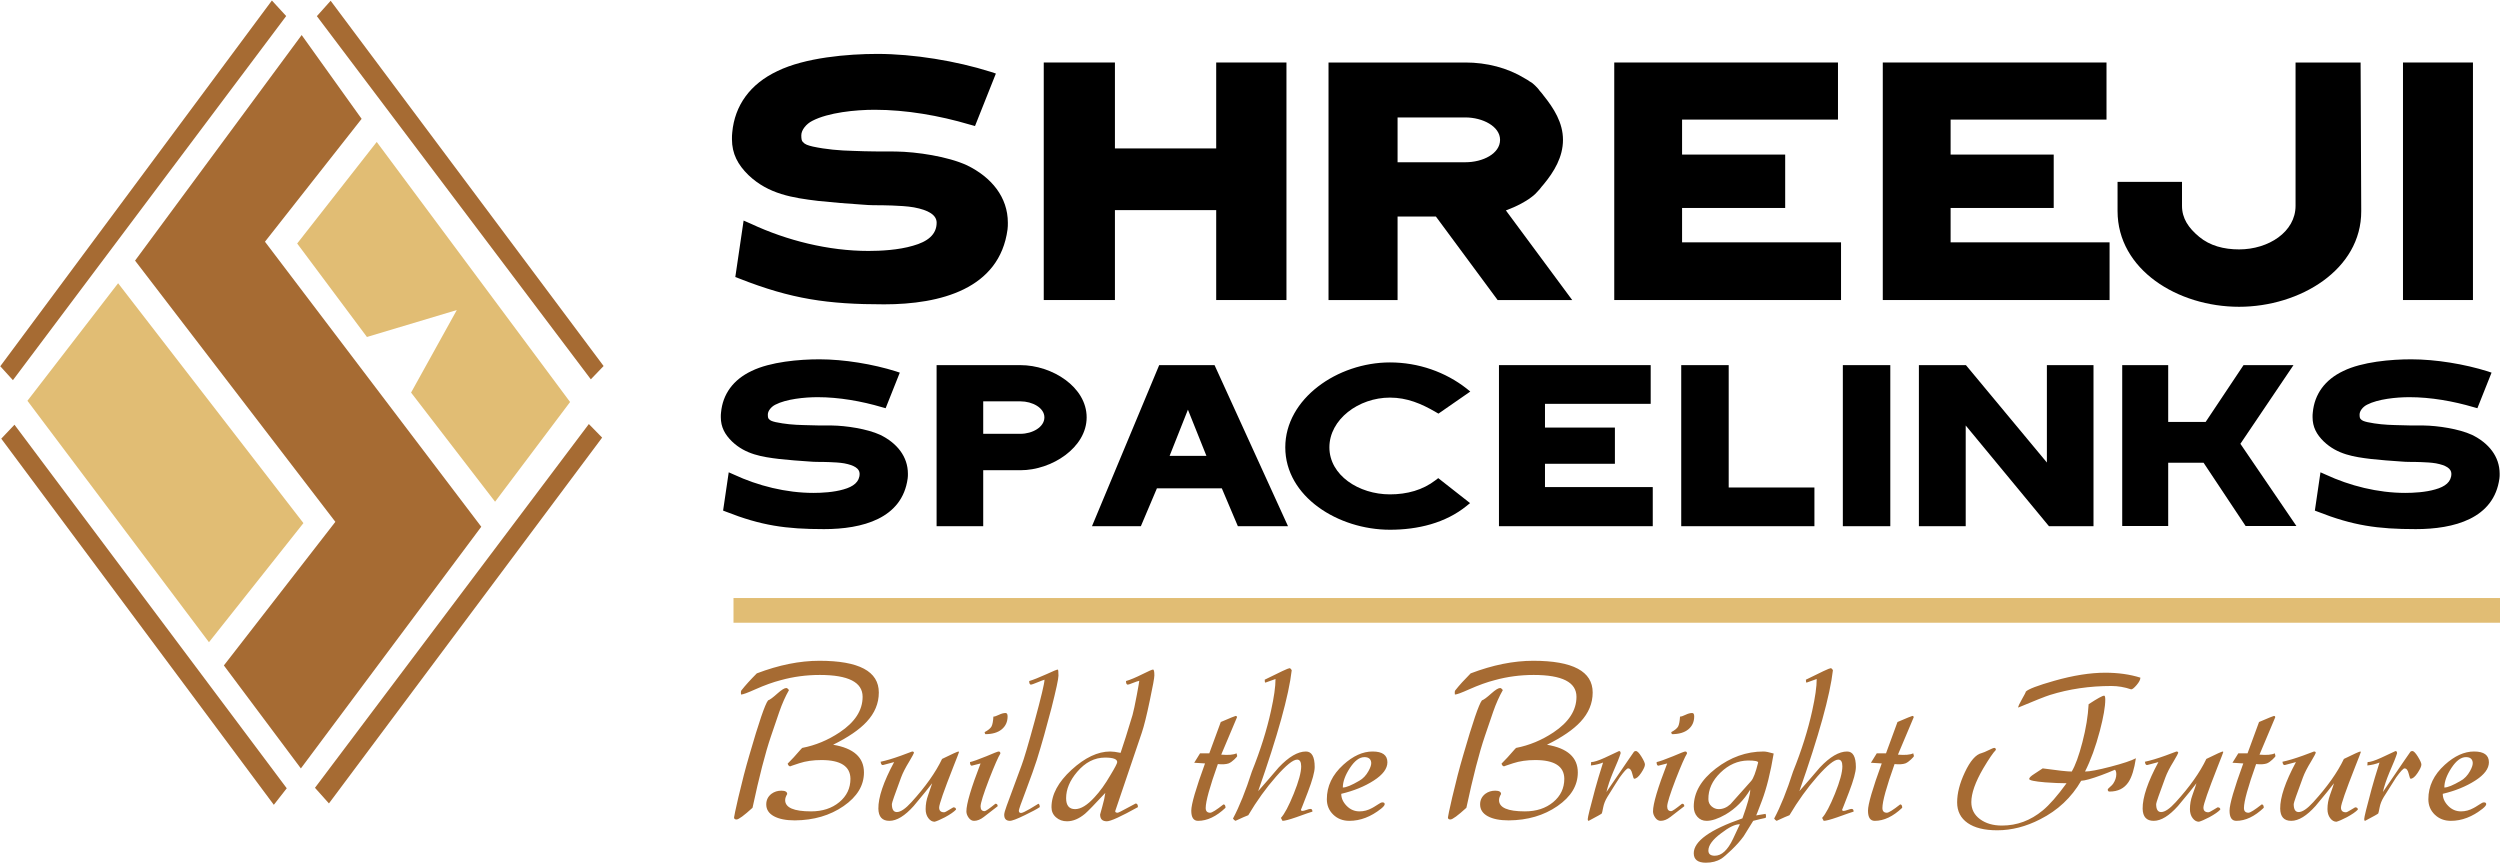
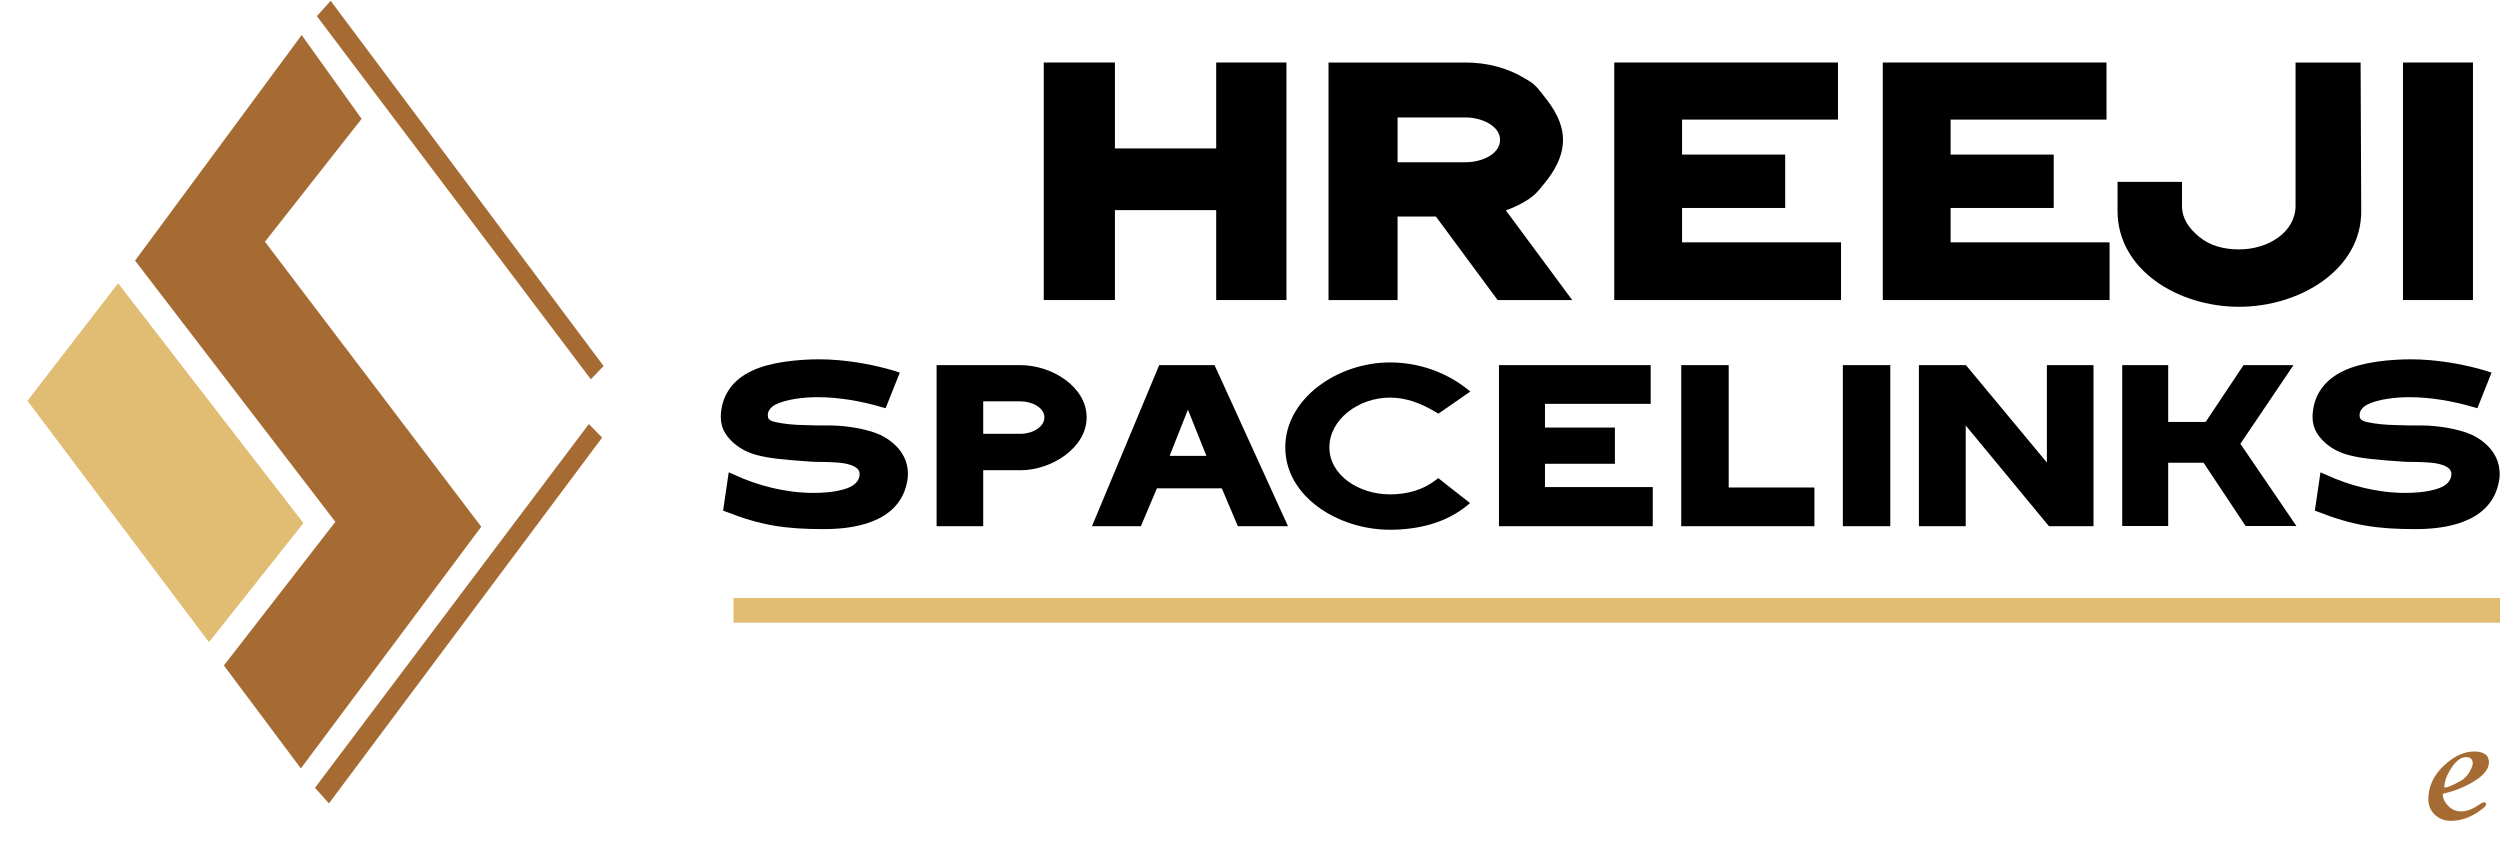
<svg xmlns="http://www.w3.org/2000/svg" xmlns:ns1="http://www.serif.com/" width="100%" height="100%" viewBox="0 0 500 173" version="1.1" xml:space="preserve" style="fill-rule:evenodd;clip-rule:evenodd;stroke-linejoin:round;stroke-miterlimit:2;">
  <g id="Layer-1" ns1:id="Layer 1" transform="matrix(1.853,0,0,1.853,-105.222,-177.503)">
    <g transform="matrix(1,0,0,1,0,-19.332)">
      <path d="M92.981,171.448L71.362,143.253L89.344,118.907L95.816,127.952L85.383,141.213L108.729,171.977L89.259,198.063L80.948,186.948L92.981,171.448Z" style="fill:rgb(166,107,51);fill-rule:nonzero;" />
    </g>
    <g transform="matrix(0.611,-0.792,-0.792,-0.611,149.278,297.725)">
      <path d="M70.925,167.762L86.943,167.762L78.665,136.121L62.263,136.34L70.925,167.762Z" style="fill:rgb(225,189,116);fill-rule:nonzero;" />
    </g>
    <g transform="matrix(-0.597,-0.802,-0.802,0.597,224.201,139.193)">
-       <path d="M47.462,136.567L96.74,136.567L97.095,134.524L48.061,134.382L47.462,136.567Z" style="fill:rgb(166,107,51);fill-rule:nonzero;" />
-     </g>
+       </g>
    <g transform="matrix(1,0,0,1,0,-36.58)">
-       <path d="M88.86,158.654L97.446,147.693L118.315,175.762L110.219,186.525L101.153,174.745L106.091,165.834L96.389,168.744L88.86,158.654Z" style="fill:rgb(225,189,116);fill-rule:nonzero;" />
-     </g>
+       </g>
    <g transform="matrix(-0.673,-0.74,-0.74,0.673,255.086,47.778)">
-       <path d="M66.589,205.531L68.617,205.531L78.094,157.294L75.815,157.282L66.589,205.531Z" style="fill:rgb(166,107,51);fill-rule:nonzero;" />
-     </g>
+       </g>
    <g transform="matrix(-0.602,-0.798,-0.798,0.602,315.213,92.017)">
      <path d="M81.565,182.401L130.684,182.401L131.115,180.212L81.881,180.435L81.565,182.401Z" style="fill:rgb(166,107,51);fill-rule:nonzero;" />
    </g>
    <g transform="matrix(-0.667,-0.745,-0.745,0.667,278.157,150.785)">
      <path d="M100.35,159.645L102.611,159.645L112.146,111.43L110.098,111.338L100.35,159.645Z" style="fill:rgb(166,107,51);fill-rule:nonzero;" />
    </g>
    <g transform="matrix(1,0,0,1,0,-67.387)">
-       <path d="M151.189,175.027C149.103,175.027 146.186,175.325 144.464,176.22C143.803,176.551 143.272,177.213 143.272,177.776C143.272,178.173 143.306,178.372 143.438,178.505C143.67,178.77 143.967,178.868 144.529,179.001C145.923,179.3 147.412,179.433 148.903,179.465C150.46,179.532 151.983,179.532 153.473,179.532C155.725,179.565 159.072,180.061 161.158,181.022C163.809,182.314 165.565,184.467 165.565,187.217C165.565,187.448 165.565,187.713 165.531,187.944C164.669,194.371 158.277,196.027 152.215,196.027C146.121,196.027 142.212,195.464 136.581,193.244L136.149,193.079L137.045,186.985L137.873,187.348C141.714,189.137 146.186,190.264 150.525,190.264C151.85,190.264 153.772,190.165 155.33,189.701C156.885,189.27 157.879,188.509 157.879,187.217C157.879,186.389 157.017,185.858 155.429,185.56C154.666,185.428 153.838,185.395 153.077,185.361C152.314,185.329 151.585,185.329 151.09,185.329C150.692,185.329 150.261,185.295 149.829,185.262C148.241,185.163 146.684,185.03 145.095,184.865C142.345,184.533 139.727,184.136 137.573,182.082C136.415,180.956 135.787,179.763 135.787,178.207C135.787,177.941 135.787,177.71 135.818,177.478C136.084,174.564 137.74,172.244 140.688,170.854C143.67,169.395 148.275,168.998 151.486,168.998C155.395,168.998 159.999,169.76 163.677,170.92L164.273,171.118L162.02,176.782L161.424,176.617C158.176,175.656 154.6,175.027 151.189,175.027" style="fill-rule:nonzero;" />
-     </g>
+       </g>
    <g transform="matrix(1,0,0,1,0,-66.924)">
      <path d="M177.122,185.395L177.122,195.1L169.44,195.1L169.44,169.462L177.122,169.462L177.122,178.737L188.053,178.737L188.053,169.462L195.636,169.462L195.636,195.1L188.053,195.1L188.053,185.395L177.122,185.395Z" style="fill-rule:nonzero;" />
    </g>
    <g transform="matrix(1,0,0,1,0,-66.924)">
      <path d="M207.629,175.392L207.629,180.228L214.948,180.228C216.836,180.228 218.692,179.3 218.692,177.81C218.692,176.352 216.804,175.392 214.948,175.392L207.629,175.392ZM214.948,169.462C217.234,169.462 219.487,170.026 221.374,171.185C221.539,171.284 221.74,171.384 221.904,171.517C222.104,171.616 222.302,171.781 222.468,171.946C222.633,172.112 222.833,172.311 222.963,172.51C223.13,172.676 223.263,172.873 223.396,173.04C224.487,174.398 225.482,175.954 225.482,177.81C225.482,179.664 224.521,181.254 223.396,182.612C223.263,182.777 223.096,182.943 222.963,183.143L222.468,183.672C221.672,184.401 220.413,185.03 219.32,185.428L226.477,195.1L218.427,195.1L211.768,186.09L207.629,186.09L207.629,195.1L200.176,195.1L200.176,169.462L214.948,169.462Z" style="fill-rule:nonzero;" />
    </g>
    <g transform="matrix(1,0,0,1,0,-66.924)">
      <path d="M255.163,175.624L238.336,175.624L238.336,179.4L249.465,179.4L249.465,185.163L238.336,185.163L238.336,188.873L255.493,188.873L255.493,195.1L231.016,195.1L231.016,169.462L255.163,169.462L255.163,175.624Z" style="fill-rule:nonzero;" />
    </g>
    <g transform="matrix(1,0,0,1,0,-66.924)">
      <path d="M284.146,175.624L267.32,175.624L267.32,179.4L278.448,179.4L278.448,185.163L267.32,185.163L267.32,188.873L284.477,188.873L284.477,195.1L259.999,195.1L259.999,169.462L284.146,169.462L284.146,175.624Z" style="fill-rule:nonzero;" />
    </g>
    <g transform="matrix(1,0,0,1,0,-66.195)">
      <path d="M285.339,184.765L285.339,181.619L292.295,181.619L292.295,184.202C292.295,185.561 292.99,186.587 294.15,187.548C295.308,188.509 296.8,188.906 298.456,188.906C301.634,188.906 304.551,187.017 304.551,184.202L304.551,168.733L311.572,168.733L311.64,184.765C311.671,191.092 305.014,195.1 298.456,195.1C291.831,195.1 285.339,191.092 285.339,184.765" style="fill-rule:nonzero;" />
    </g>
    <g transform="matrix(-1,0,0,1,639.843,-66.924)">
      <rect x="316.145" y="169.462" width="7.552" height="25.638" />
    </g>
    <g transform="matrix(1,0,0,1,0,-10.162)">
      <path d="M145.03,148.823C143.613,148.823 141.636,149.026 140.47,149.632C140.019,149.856 139.66,150.307 139.66,150.688C139.66,150.958 139.683,151.092 139.774,151.182C139.93,151.361 140.134,151.429 140.514,151.519C141.457,151.721 142.467,151.811 143.48,151.833C144.535,151.879 145.569,151.879 146.579,151.879C148.105,151.901 150.374,152.238 151.79,152.889C153.587,153.766 154.778,155.225 154.778,157.09C154.778,157.246 154.778,157.426 154.754,157.582C154.171,161.941 149.837,163.064 145.725,163.064C141.592,163.064 138.941,162.681 135.123,161.176L134.831,161.064L135.438,156.931L135.998,157.178C138.605,158.392 141.636,159.155 144.579,159.155C145.477,159.155 146.78,159.087 147.837,158.775C148.892,158.481 149.566,157.965 149.566,157.09C149.566,156.527 148.983,156.167 147.905,155.964C147.387,155.876 146.827,155.853 146.308,155.831C145.793,155.808 145.298,155.808 144.962,155.808C144.691,155.808 144.399,155.785 144.108,155.764C143.03,155.698 141.975,155.607 140.897,155.495C139.032,155.27 137.258,155.001 135.797,153.608C135.011,152.845 134.584,152.036 134.584,150.98C134.584,150.8 134.584,150.643 134.607,150.487C134.787,148.51 135.909,146.937 137.909,145.994C139.93,145.004 143.053,144.736 145.23,144.736C147.881,144.736 151.004,145.252 153.496,146.038L153.902,146.174L152.374,150.014L151.97,149.902C149.769,149.251 147.342,148.823 145.03,148.823" style="fill-rule:nonzero;" />
    </g>
    <g transform="matrix(1,0,0,1,0,-9.85)">
      <path d="M162.906,148.961L162.906,152.465L166.927,152.465C168.208,152.465 169.51,151.746 169.51,150.69C169.51,149.657 168.208,148.961 166.927,148.961L162.906,148.961ZM166.927,145.052C170.341,145.052 174.07,147.411 174.07,150.69C174.07,153.948 170.32,156.395 166.927,156.395L162.906,156.395L162.906,162.437L157.874,162.437L157.874,145.052L166.927,145.052Z" style="fill-rule:nonzero;" />
    </g>
    <g transform="matrix(1,0,0,1,0,-9.85)">
      <path d="M186.998,154.846L185.001,149.859L183.024,154.846L186.998,154.846ZM181.899,145.052L187.875,145.052L195.803,162.437L190.391,162.437L188.659,158.348L181.654,158.348L179.922,162.437L174.646,162.437L181.899,145.052Z" style="fill-rule:nonzero;" />
    </g>
    <g transform="matrix(1,0,0,1,0,-9.759)">
      <path d="M206.806,162.728C201.212,162.728 195.509,159.155 195.509,153.833C195.509,148.578 201.144,144.669 206.806,144.669C209.884,144.669 212.804,145.703 215.093,147.5L215.476,147.813L212.041,150.195L211.77,150.038C210.197,149.117 208.648,148.466 206.806,148.466C203.416,148.466 200.27,150.824 200.27,153.833C200.27,156.842 203.436,158.91 206.806,158.91C208.671,158.91 210.356,158.436 211.726,157.381L212.018,157.157L215.453,159.853L215.093,160.145C212.804,162.009 209.817,162.728 206.806,162.728" style="fill-rule:nonzero;" />
    </g>
    <g transform="matrix(1,0,0,1,0,-9.851)">
      <path d="M234.949,149.231L223.539,149.231L223.539,151.792L231.086,151.792L231.086,155.7L223.539,155.7L223.539,158.215L235.172,158.215L235.172,162.437L218.572,162.437L218.572,145.052L234.949,145.052L234.949,149.231Z" style="fill-rule:nonzero;" />
    </g>
    <g transform="matrix(1,0,0,1,0,-9.85)">
      <path d="M243.368,145.052L243.368,158.259L252.621,158.259L252.621,162.437L238.245,162.437L238.245,145.052L243.368,145.052Z" style="fill-rule:nonzero;" />
    </g>
    <g transform="matrix(-1,0,0,1,516.5,-9.85)">
      <rect x="255.689" y="145.052" width="5.123" height="17.385" />
    </g>
    <g transform="matrix(1,0,0,1,0,-9.85)">
      <path d="M282.743,145.052L282.743,162.437L277.935,162.437L268.95,151.566L268.95,162.437L263.897,162.437L263.897,145.052L268.974,145.052L277.711,155.564L277.711,145.052L282.743,145.052Z" style="fill-rule:nonzero;" />
    </g>
    <g transform="matrix(1,0,0,1,0,-9.871)">
      <path d="M304.642,162.436L299.16,162.436L294.623,155.608L290.805,155.608L290.805,162.436L285.842,162.436L285.842,145.073L290.805,145.073L290.805,151.205L294.847,151.205L298.936,145.073L304.327,145.073L298.597,153.564L304.642,162.436Z" style="fill-rule:nonzero;" />
    </g>
    <g transform="matrix(1,0,0,1,0,-10.162)">
      <path d="M316.833,148.823C315.416,148.823 313.439,149.026 312.273,149.632C311.822,149.856 311.462,150.307 311.462,150.688C311.462,150.958 311.486,151.092 311.577,151.182C311.733,151.361 311.937,151.429 312.317,151.519C313.259,151.721 314.27,151.811 315.283,151.833C316.338,151.879 317.372,151.879 318.382,151.879C319.908,151.901 322.177,152.238 323.593,152.889C325.391,153.766 326.58,155.225 326.58,157.09C326.58,157.246 326.58,157.426 326.557,157.582C325.974,161.941 321.64,163.064 317.528,163.064C313.395,163.064 310.744,162.681 306.926,161.176L306.634,161.064L307.241,156.931L307.801,157.178C310.408,158.392 313.439,159.155 316.382,159.155C317.281,159.155 318.583,159.087 319.64,158.775C320.695,158.481 321.369,157.965 321.369,157.09C321.369,156.527 320.786,156.167 319.708,155.964C319.189,155.876 318.63,155.853 318.111,155.831C317.596,155.808 317.101,155.808 316.765,155.808C316.494,155.808 316.203,155.785 315.911,155.764C314.833,155.698 313.778,155.607 312.699,155.495C310.835,155.27 309.062,155.001 307.6,153.608C306.814,152.845 306.387,152.036 306.387,150.98C306.387,150.8 306.387,150.643 306.41,150.487C306.59,148.51 307.712,146.937 309.712,145.994C311.733,145.004 314.856,144.736 317.033,144.736C319.684,144.736 322.807,145.252 325.3,146.038L325.706,146.174L324.177,150.014L323.773,149.902C321.572,149.251 319.145,148.823 316.833,148.823" style="fill-rule:nonzero;" />
    </g>
    <g transform="matrix(-1,0,0,1,462.601,25.707)">
      <rect x="135.952" y="134.632" width="190.696" height="2.667" style="fill:rgb(225,189,116);" />
    </g>
    <g transform="matrix(1,0,0,1,0,58.382)">
-       <path d="M151.638,112.156C151.638,113.322 151.201,114.375 150.326,115.315C149.549,116.157 148.342,116.983 146.706,117.793C148.925,118.165 150.034,119.162 150.034,120.782C150.034,122.191 149.301,123.402 147.836,124.415C146.369,125.427 144.616,125.941 142.575,125.957C141.619,125.957 140.866,125.807 140.315,125.508C139.765,125.208 139.489,124.782 139.489,124.232C139.489,123.763 139.675,123.382 140.048,123.09C140.356,122.863 140.712,122.75 141.117,122.75C141.538,122.75 141.749,122.872 141.749,123.115C141.603,123.357 141.53,123.576 141.53,123.77C141.53,124.58 142.462,124.985 144.324,124.985C145.556,124.985 146.572,124.653 147.374,123.989C148.176,123.325 148.576,122.482 148.576,121.462C148.56,120.117 147.516,119.445 145.442,119.445C144.551,119.445 143.758,119.559 143.061,119.786C142.364,120.012 142.04,120.126 142.089,120.126C141.959,120.126 141.862,120.029 141.797,119.834C142.267,119.364 142.672,118.927 143.012,118.522C143.239,118.263 143.361,118.133 143.377,118.133C144.802,117.858 146.147,117.299 147.41,116.457C149.062,115.355 149.889,114.075 149.889,112.618C149.889,111.047 148.35,110.26 145.272,110.26C143.814,110.26 142.413,110.447 141.068,110.82C140.243,111.03 139.319,111.362 138.299,111.816C137.472,112.188 136.962,112.375 136.768,112.375C136.736,112.132 136.752,111.978 136.816,111.913C137.238,111.378 137.788,110.771 138.469,110.09C140.85,109.183 143.102,108.73 145.224,108.73C149.5,108.73 151.638,109.872 151.638,112.156ZM141.943,111.889C141.555,112.569 141.206,113.351 140.899,114.234C140.591,115.116 140.291,115.995 139.999,116.87C139.384,118.684 138.72,121.26 138.007,124.597C137.083,125.439 136.509,125.86 136.282,125.86C136.103,125.86 136.014,125.787 136.014,125.641C136.014,125.544 136.168,124.823 136.476,123.479C136.865,121.81 137.262,120.288 137.667,118.911C138.687,115.38 139.359,113.412 139.684,113.006C139.878,112.942 140.218,112.69 140.704,112.253C141.141,111.864 141.457,111.67 141.652,111.67C141.733,111.67 141.83,111.743 141.943,111.889ZM160.24,118.522C160.272,118.522 160.288,118.546 160.288,118.595C160.288,118.627 160.086,119.154 159.681,120.174C158.66,122.766 158.15,124.232 158.15,124.573C158.15,124.912 158.328,125.083 158.685,125.083C158.766,125.083 158.948,124.993 159.231,124.815C159.515,124.637 159.664,124.548 159.681,124.548C159.875,124.548 159.972,124.629 159.972,124.791C159.746,125.034 159.349,125.309 158.782,125.617C158.279,125.876 157.907,126.038 157.664,126.103C157.405,126.103 157.178,125.973 156.984,125.714C156.789,125.455 156.692,125.131 156.692,124.742C156.692,124.224 156.781,123.722 156.959,123.236C157.218,122.507 157.364,122.078 157.397,121.948C157.073,122.385 156.409,123.204 155.404,124.402C154.449,125.471 153.574,126.006 152.78,126.006C152.003,126.006 151.606,125.569 151.59,124.694C151.573,123.479 152.14,121.802 153.29,119.664L152.1,119.98C151.954,120.012 151.865,119.895 151.832,119.628C152.432,119.502 153.169,119.283 154.043,118.967C154.821,118.672 155.218,118.522 155.234,118.522C155.364,118.522 155.429,118.571 155.429,118.668C155.429,118.717 155.258,119.028 154.918,119.607C154.513,120.267 154.222,120.838 154.043,121.321C153.38,123.106 153.047,124.062 153.047,124.192C153.047,124.771 153.226,125.058 153.582,125.058C153.987,125.058 154.513,124.702 155.161,123.989C156.668,122.337 157.769,120.782 158.466,119.323C159.551,118.789 160.142,118.522 160.24,118.522ZM165.537,114.732C165.537,115.315 165.326,115.78 164.905,116.129C164.484,116.477 163.892,116.651 163.131,116.651C163.083,116.554 163.058,116.481 163.058,116.433C163.447,116.222 163.694,116.019 163.799,115.825C163.905,115.631 163.973,115.274 164.006,114.756C164.135,114.756 164.334,114.691 164.601,114.561C164.868,114.432 165.107,114.367 165.318,114.367C165.463,114.367 165.537,114.489 165.537,114.732ZM164.759,118.741C164.532,119.097 164.127,120.02 163.544,121.511C162.929,123.115 162.621,124.094 162.621,124.451C162.621,124.791 162.766,124.961 163.058,124.961C163.172,124.961 163.56,124.694 164.224,124.159C164.387,124.159 164.467,124.248 164.467,124.427L162.961,125.593C162.605,125.868 162.256,126.006 161.916,126.006C161.689,126.006 161.495,125.893 161.333,125.666C161.171,125.439 161.09,125.212 161.09,124.985C161.09,124.175 161.6,122.45 162.621,119.81L161.669,120.053C161.544,120.053 161.479,119.924 161.479,119.664C161.787,119.599 162.378,119.389 163.252,119.033C164.047,118.692 164.484,118.522 164.564,118.522C164.695,118.522 164.759,118.595 164.759,118.741ZM171.028,110.334C171.028,110.674 170.777,111.84 170.274,113.833C169.74,115.89 169.214,117.753 168.695,119.421C168.469,120.134 168.064,121.268 167.48,122.823C166.994,124.086 166.751,124.782 166.751,124.912C166.751,125.075 166.832,125.155 166.994,125.155C167.124,125.155 167.44,125.01 167.942,124.718C168.249,124.524 168.558,124.337 168.865,124.159C168.962,124.208 169.011,124.329 169.011,124.524C168.703,124.734 168.16,125.026 167.383,125.399C166.525,125.82 165.982,126.022 165.755,126.006C165.366,125.989 165.172,125.771 165.172,125.35C165.172,125.188 165.261,124.864 165.439,124.378L167.043,120.029C167.302,119.348 167.772,117.761 168.452,115.266C169.165,112.642 169.521,111.144 169.521,110.771C169.36,110.82 169.092,110.921 168.719,111.075C168.347,111.229 168.128,111.306 168.064,111.306C167.934,111.306 167.869,111.176 167.869,110.917C168.306,110.787 168.938,110.536 169.764,110.164C170.461,109.84 170.858,109.677 170.955,109.677C171.003,109.677 171.028,109.896 171.028,110.334ZM181.379,110.309C181.379,110.568 181.217,111.46 180.893,112.982C180.553,114.618 180.261,115.793 180.018,116.506L177.151,124.961C177.151,125.075 177.24,125.131 177.418,125.131C177.483,125.131 177.819,124.965 178.427,124.633C179.034,124.301 179.346,124.134 179.362,124.134C179.524,124.134 179.605,124.265 179.605,124.524C177.775,125.544 176.657,126.054 176.252,126.054C175.766,126.054 175.523,125.812 175.523,125.325C175.523,125.293 175.604,124.997 175.766,124.439C175.928,123.88 176.033,123.398 176.082,122.993C174.932,124.228 174.203,124.977 173.895,125.241C173.247,125.783 172.599,126.054 171.951,126.054C171.481,126.054 171.085,125.913 170.761,125.625C170.437,125.342 170.275,124.977 170.275,124.54C170.275,123.167 170.996,121.823 172.437,120.502C173.879,119.182 175.272,118.522 176.617,118.522C176.892,118.522 177.264,118.571 177.734,118.668C178.042,117.777 178.471,116.416 179.022,114.586C179.135,114.181 179.289,113.46 179.484,112.423C179.662,111.468 179.751,110.957 179.751,110.893C179.589,110.925 179.358,111.002 179.058,111.123C178.759,111.245 178.576,111.306 178.512,111.306C178.382,111.306 178.317,111.176 178.317,110.917C178.771,110.787 179.37,110.536 180.115,110.164C180.763,109.84 181.136,109.677 181.233,109.677C181.33,109.677 181.379,109.888 181.379,110.309ZM177.369,119.668C177.369,119.34 176.932,119.178 176.057,119.178C174.923,119.178 173.919,119.692 173.045,120.721C172.251,121.653 171.854,122.6 171.854,123.564C171.854,124.349 172.178,124.742 172.826,124.742C173.442,124.742 174.138,124.317 174.915,123.466C175.499,122.847 176.074,122.045 176.641,121.065C177.127,120.263 177.369,119.797 177.369,119.668ZM190.32,119.008C190.32,119.057 190.215,119.182 190.005,119.381C189.794,119.583 189.591,119.725 189.397,119.806C189.122,119.903 188.733,119.927 188.231,119.879C187.356,122.333 186.919,123.912 186.919,124.621C186.919,124.961 187.081,125.131 187.405,125.131C187.599,125.131 188.077,124.831 188.838,124.232C188.984,124.232 189.057,124.354 189.057,124.597C188.069,125.536 187.081,126.006 186.093,126.006C185.607,126.006 185.363,125.641 185.363,124.912C185.363,124.216 185.858,122.515 186.846,119.81L185.68,119.737L186.311,118.717L187.307,118.717L188.547,115.339C189.568,114.901 190.102,114.683 190.151,114.683C190.248,114.683 190.296,114.732 190.296,114.829L188.595,118.862C189.373,118.927 189.924,118.878 190.248,118.717L190.32,119.008ZM198.683,120.199C198.683,120.717 198.436,121.62 197.942,122.908C197.448,124.196 197.201,124.823 197.201,124.791C197.201,124.888 197.249,124.937 197.347,124.937C197.444,124.937 197.594,124.9 197.796,124.827C197.998,124.754 198.14,124.718 198.221,124.718C198.367,124.718 198.44,124.815 198.44,125.01C198.262,125.058 197.678,125.26 196.691,125.617C195.946,125.876 195.451,126.006 195.208,126.006L195.038,125.69C195.427,125.269 195.889,124.398 196.423,123.078C196.958,121.758 197.225,120.774 197.225,120.126C197.225,119.64 197.079,119.397 196.788,119.397C196.35,119.397 195.593,120.008 194.516,121.231C193.439,122.454 192.438,123.844 191.515,125.399C191.288,125.479 190.827,125.682 190.13,126.006C190.033,125.957 189.944,125.876 189.863,125.763C190.56,124.451 191.24,122.758 191.904,120.685C192.827,118.385 193.516,116.197 193.969,114.124C194.293,112.666 194.455,111.524 194.455,110.698C194.164,110.795 193.799,110.925 193.362,111.087C193.313,111.087 193.289,110.982 193.289,110.771C194.941,109.945 195.832,109.531 195.962,109.531C196.043,109.531 196.124,109.605 196.204,109.751C195.897,112.455 194.69,116.805 192.584,122.798C193.329,121.956 194.066,121.106 194.795,120.247C195.881,119.097 196.861,118.522 197.735,118.522C198.367,118.522 198.683,119.081 198.683,120.199ZM206.531,119.688C206.531,120.369 206.041,121.025 205.061,121.656C204.081,122.289 202.911,122.766 201.55,123.09C201.55,123.56 201.744,123.993 202.133,124.39C202.522,124.787 202.984,124.985 203.518,124.985C203.988,124.985 204.441,124.864 204.879,124.621C204.928,124.605 205.154,124.467 205.559,124.208C205.737,124.078 205.883,124.013 205.997,124.013C206.159,124.013 206.239,124.078 206.239,124.208C206.239,124.321 206.11,124.483 205.851,124.694C204.75,125.569 203.607,126.006 202.425,126.006C201.728,126.006 201.149,125.783 200.688,125.337C200.226,124.892 199.995,124.337 199.995,123.673C199.995,122.264 200.586,121.025 201.769,119.956C202.821,119 203.874,118.522 204.928,118.522C205.997,118.522 206.531,118.911 206.531,119.688ZM204.782,119.688C204.733,119.316 204.49,119.13 204.053,119.13C203.518,119.13 202.996,119.518 202.486,120.296C201.976,121.073 201.72,121.778 201.72,122.41C202.076,122.41 202.668,122.167 203.494,121.681C203.899,121.454 204.231,121.106 204.49,120.636C204.717,120.231 204.814,119.915 204.782,119.688ZM228.687,112.156C228.687,113.322 228.249,114.375 227.375,115.315C226.597,116.157 225.391,116.983 223.754,117.793C225.974,118.165 227.083,119.162 227.083,120.782C227.083,122.191 226.35,123.402 224.884,124.415C223.419,125.427 221.665,125.941 219.624,125.957C218.668,125.957 217.915,125.807 217.364,125.508C216.813,125.208 216.538,124.782 216.538,124.232C216.538,123.763 216.724,123.382 217.097,123.09C217.405,122.863 217.761,122.75 218.166,122.75C218.587,122.75 218.798,122.872 218.798,123.115C218.652,123.357 218.579,123.576 218.579,123.77C218.579,124.58 219.511,124.985 221.373,124.985C222.604,124.985 223.621,124.653 224.423,123.989C225.225,123.325 225.625,122.482 225.625,121.462C225.609,120.117 224.564,119.445 222.491,119.445C221.6,119.445 220.806,119.559 220.11,119.786C219.413,120.012 219.089,120.126 219.138,120.126C219.008,120.126 218.911,120.029 218.847,119.834C219.316,119.364 219.721,118.927 220.061,118.522C220.288,118.263 220.409,118.133 220.426,118.133C221.851,117.858 223.196,117.299 224.459,116.457C226.111,115.355 226.938,114.075 226.938,112.618C226.938,111.047 225.399,110.26 222.321,110.26C220.863,110.26 219.462,110.447 218.117,110.82C217.291,111.03 216.368,111.362 215.347,111.816C214.521,112.188 214.011,112.375 213.817,112.375C213.784,112.132 213.801,111.978 213.865,111.913C214.286,111.378 214.837,110.771 215.517,110.09C217.898,109.183 220.15,108.73 222.272,108.73C226.549,108.73 228.687,109.872 228.687,112.156ZM218.992,111.889C218.603,112.569 218.255,113.351 217.947,114.234C217.639,115.116 217.34,115.995 217.048,116.87C216.433,118.684 215.768,121.26 215.056,124.597C214.133,125.439 213.557,125.86 213.331,125.86C213.152,125.86 213.064,125.787 213.064,125.641C213.064,125.544 213.217,124.823 213.525,123.479C213.914,121.81 214.311,120.288 214.716,118.911C215.736,115.38 216.409,113.412 216.732,113.006C216.927,112.942 217.267,112.69 217.753,112.253C218.19,111.864 218.506,111.67 218.701,111.67C218.782,111.67 218.879,111.743 218.992,111.889ZM234.328,119.932C234.328,120.126 234.19,120.43 233.915,120.843C233.64,121.256 233.388,121.462 233.162,121.462C233.113,121.462 233.044,121.276 232.955,120.904C232.866,120.53 232.716,120.344 232.506,120.344C232.376,120.344 232.076,120.669 231.607,121.316C231.461,121.527 231.015,122.232 230.27,123.43C230.043,123.803 229.894,124.179 229.821,124.56C229.748,124.941 229.699,125.155 229.675,125.204C229.651,125.253 229.177,125.52 228.254,126.006C228.189,126.006 228.156,125.941 228.156,125.812C228.156,125.617 228.423,124.532 228.958,122.556C229.136,121.891 229.42,120.943 229.809,119.713C229.403,119.875 228.966,119.98 228.497,120.029L228.521,119.664C228.812,119.664 229.298,119.51 229.979,119.202C230.497,118.959 231.015,118.717 231.534,118.473C231.647,118.473 231.704,118.554 231.704,118.717C231.575,119.138 231.299,119.826 230.878,120.782C230.554,121.559 230.319,122.264 230.173,122.895L232.433,119.579C232.659,119.251 232.886,118.923 233.113,118.595C233.162,118.514 233.243,118.473 233.356,118.473C233.502,118.473 233.701,118.676 233.952,119.081C234.203,119.486 234.328,119.769 234.328,119.932ZM239.645,114.732C239.645,115.315 239.435,115.78 239.014,116.129C238.592,116.477 238.001,116.651 237.24,116.651C237.192,116.554 237.167,116.481 237.167,116.433C237.556,116.222 237.803,116.019 237.908,115.825C238.013,115.631 238.082,115.274 238.115,114.756C238.244,114.756 238.443,114.691 238.71,114.561C238.977,114.432 239.216,114.367 239.426,114.367C239.573,114.367 239.645,114.489 239.645,114.732ZM238.868,118.741C238.641,119.097 238.236,120.02 237.653,121.511C237.037,123.115 236.73,124.094 236.73,124.451C236.73,124.791 236.876,124.961 237.167,124.961C237.28,124.961 237.669,124.694 238.333,124.159C238.495,124.159 238.576,124.248 238.576,124.427L237.07,125.593C236.713,125.868 236.365,126.006 236.025,126.006C235.798,126.006 235.604,125.893 235.442,125.666C235.28,125.439 235.199,125.212 235.199,124.985C235.199,124.175 235.709,122.45 236.73,119.81L235.778,120.053C235.653,120.053 235.587,119.924 235.587,119.664C235.895,119.599 236.487,119.389 237.361,119.033C238.155,118.692 238.592,118.522 238.673,118.522C238.803,118.522 238.868,118.595 238.868,118.741ZM248.223,118.741C247.882,120.798 247.461,122.491 246.959,123.819C246.538,124.937 246.327,125.471 246.327,125.423C246.57,125.374 246.91,125.318 247.348,125.253C247.412,125.447 247.412,125.593 247.348,125.69C247.023,125.755 246.582,125.86 246.015,126.006C245.404,126.994 245.056,127.553 244.974,127.683C244.635,128.152 244.206,128.634 243.691,129.128C243.172,129.622 242.804,129.942 242.577,130.088C242.108,130.38 241.548,130.525 240.905,130.525C240.034,130.525 239.597,130.185 239.597,129.505C239.597,128.209 241.346,126.954 244.849,125.739C245.412,124.183 245.695,123.147 245.695,122.628C244.999,123.795 244.108,124.694 243.023,125.325C242.229,125.779 241.548,126.006 240.982,126.006C240.576,126.006 240.244,125.86 239.986,125.569C239.726,125.277 239.597,124.912 239.597,124.475C239.597,122.952 240.39,121.58 241.978,120.356C243.565,119.134 245.282,118.522 247.129,118.522C247.356,118.522 247.72,118.595 248.223,118.741ZM246.546,119.713C246.546,119.567 246.182,119.494 245.453,119.494C244.351,119.51 243.359,119.947 242.476,120.806C241.593,121.665 241.16,122.62 241.176,123.673C241.176,123.981 241.289,124.236 241.516,124.439C241.743,124.641 242.003,124.742 242.294,124.742C242.747,124.742 243.169,124.564 243.558,124.208C243.638,124.127 244.384,123.292 245.793,121.705C246.036,121.43 246.287,120.766 246.546,119.713ZM244.577,126.37C244.067,126.37 243.395,126.694 242.557,127.342C241.638,128.022 241.176,128.646 241.176,129.213C241.176,129.586 241.407,129.772 241.864,129.772C242.606,129.772 243.262,129.165 243.837,127.95L244.577,126.37ZM257.095,120.199C257.095,120.717 256.848,121.62 256.354,122.908C255.86,124.196 255.613,124.823 255.613,124.791C255.613,124.888 255.662,124.937 255.759,124.937C255.856,124.937 256.006,124.9 256.208,124.827C256.411,124.754 256.553,124.718 256.634,124.718C256.779,124.718 256.852,124.815 256.852,125.01C256.674,125.058 256.091,125.26 255.103,125.617C254.358,125.876 253.863,126.006 253.621,126.006L253.451,125.69C253.839,125.269 254.301,124.398 254.836,123.078C255.37,121.758 255.637,120.774 255.637,120.126C255.637,119.64 255.492,119.397 255.2,119.397C254.763,119.397 254.005,120.008 252.928,121.231C251.851,122.454 250.851,123.844 249.927,125.399C249.7,125.479 249.239,125.682 248.542,126.006C248.445,125.957 248.356,125.876 248.275,125.763C248.972,124.451 249.652,122.758 250.316,120.685C251.24,118.385 251.928,116.197 252.382,114.124C252.705,112.666 252.867,111.524 252.867,110.698C252.576,110.795 252.211,110.925 251.774,111.087C251.725,111.087 251.701,110.982 251.701,110.771C253.353,109.945 254.244,109.531 254.374,109.531C254.455,109.531 254.536,109.605 254.617,109.751C254.309,112.455 253.102,116.805 250.997,122.798C251.741,121.956 252.479,121.106 253.208,120.247C254.293,119.097 255.273,118.522 256.148,118.522C256.779,118.522 257.095,119.081 257.095,120.199ZM263.36,119.008C263.36,119.057 263.255,119.182 263.044,119.381C262.834,119.583 262.631,119.725 262.437,119.806C262.161,119.903 261.773,119.927 261.27,119.879C260.396,122.333 259.959,123.912 259.959,124.621C259.959,124.961 260.12,125.131 260.444,125.131C260.639,125.131 261.116,124.831 261.878,124.232C262.024,124.232 262.096,124.354 262.096,124.597C261.109,125.536 260.12,126.006 259.132,126.006C258.646,126.006 258.403,125.641 258.403,124.912C258.403,124.216 258.897,122.515 259.886,119.81L258.719,119.737L259.351,118.717L260.348,118.717L261.586,115.339C262.607,114.901 263.142,114.683 263.19,114.683C263.287,114.683 263.336,114.732 263.336,114.829L261.635,118.862C262.412,118.927 262.963,118.878 263.287,118.717L263.36,119.008ZM287.804,110.552C287.804,110.763 287.67,111.026 287.403,111.342C287.136,111.657 286.937,111.816 286.808,111.816C286.095,111.573 285.382,111.451 284.669,111.451C282.321,111.451 280.109,111.775 278.036,112.423C277.566,112.569 276.424,113.023 274.61,113.783C274.61,113.654 274.748,113.351 275.023,112.873C275.298,112.395 275.436,112.124 275.436,112.059C275.711,111.783 276.732,111.395 278.498,110.893C280.555,110.309 282.393,110.018 284.013,110.018C285.407,110.018 286.67,110.196 287.804,110.552ZM287.318,119.251C287.14,120.434 286.872,121.292 286.516,121.827C286.063,122.507 285.382,122.847 284.475,122.847C284.345,122.847 284.281,122.774 284.281,122.628C284.281,122.58 284.361,122.486 284.524,122.349C284.685,122.211 284.799,122.094 284.864,121.997C285.091,121.656 285.204,121.316 285.204,120.976C285.204,120.75 285.155,120.587 285.059,120.49C284.524,120.717 284.038,120.911 283.6,121.073C282.547,121.462 281.819,121.665 281.413,121.681C280.361,123.495 278.886,124.88 276.991,125.836C275.452,126.629 273.905,127.026 272.35,127.026C270.973,127.026 269.908,126.764 269.155,126.237C268.402,125.71 268.025,124.969 268.025,124.013C268.025,123.026 268.301,121.948 268.851,120.782C269.434,119.535 270.042,118.838 270.674,118.692C270.852,118.643 271.103,118.538 271.427,118.376C271.751,118.214 271.953,118.133 272.034,118.133C272.148,118.133 272.205,118.206 272.205,118.352C271.913,118.643 271.459,119.308 270.844,120.344C269.985,121.819 269.556,123.033 269.556,123.989C269.556,124.75 269.868,125.362 270.491,125.824C271.115,126.285 271.905,126.516 272.861,126.516C274.48,126.516 275.946,125.973 277.259,124.888C277.987,124.289 278.846,123.309 279.834,121.948C279.154,121.948 278.384,121.915 277.526,121.851C276.376,121.754 275.801,121.632 275.801,121.486C275.801,121.357 275.979,121.178 276.335,120.952C276.951,120.547 277.259,120.344 277.259,120.344C278.878,120.571 279.923,120.685 280.393,120.685C280.782,120.037 281.167,118.98 281.547,117.514C281.928,116.048 282.151,114.683 282.216,113.419C283.155,112.804 283.714,112.496 283.892,112.496C283.973,112.496 284.013,112.642 284.013,112.933C284.013,113.679 283.819,114.797 283.43,116.287C282.977,118.004 282.442,119.469 281.827,120.685C282.329,120.685 283.248,120.51 284.584,120.162C285.921,119.814 286.832,119.51 287.318,119.251ZM296.697,118.522C296.729,118.522 296.745,118.546 296.745,118.595C296.745,118.627 296.543,119.154 296.138,120.174C295.118,122.766 294.607,124.232 294.607,124.573C294.607,124.912 294.786,125.083 295.142,125.083C295.223,125.083 295.405,124.993 295.689,124.815C295.972,124.637 296.121,124.548 296.138,124.548C296.332,124.548 296.43,124.629 296.43,124.791C296.203,125.034 295.806,125.309 295.239,125.617C294.737,125.876 294.364,126.038 294.121,126.103C293.862,126.103 293.635,125.973 293.441,125.714C293.247,125.455 293.15,125.131 293.15,124.742C293.15,124.224 293.238,123.722 293.417,123.236C293.676,122.507 293.821,122.078 293.854,121.948C293.53,122.385 292.866,123.204 291.861,124.402C290.906,125.471 290.031,126.006 289.238,126.006C288.46,126.006 288.063,125.569 288.047,124.694C288.031,123.479 288.597,121.802 289.748,119.664L288.557,119.98C288.411,120.012 288.322,119.895 288.29,119.628C288.889,119.502 289.626,119.283 290.501,118.967C291.279,118.672 291.675,118.522 291.692,118.522C291.821,118.522 291.886,118.571 291.886,118.668C291.886,118.717 291.716,119.028 291.376,119.607C290.97,120.267 290.679,120.838 290.501,121.321C289.837,123.106 289.505,124.062 289.505,124.192C289.505,124.771 289.683,125.058 290.039,125.058C290.444,125.058 290.97,124.702 291.618,123.989C293.125,122.337 294.227,120.782 294.923,119.323C296.008,118.789 296.6,118.522 296.697,118.522ZM302.383,119.008C302.383,119.057 302.277,119.182 302.067,119.381C301.856,119.583 301.654,119.725 301.459,119.806C301.184,119.903 300.795,119.927 300.293,119.879C299.418,122.333 298.981,123.912 298.981,124.621C298.981,124.961 299.143,125.131 299.467,125.131C299.661,125.131 300.139,124.831 300.9,124.232C301.046,124.232 301.119,124.354 301.119,124.597C300.131,125.536 299.143,126.006 298.155,126.006C297.669,126.006 297.426,125.641 297.426,124.912C297.426,124.216 297.92,122.515 298.908,119.81L297.741,119.737L298.373,118.717L299.37,118.717L300.609,115.339C301.629,114.901 302.164,114.683 302.213,114.683C302.31,114.683 302.358,114.732 302.358,114.829L300.658,118.862C301.435,118.927 301.986,118.878 302.31,118.717L302.383,119.008ZM311.543,118.522C311.575,118.522 311.592,118.546 311.592,118.595C311.592,118.627 311.389,119.154 310.984,120.174C309.963,122.766 309.453,124.232 309.453,124.573C309.453,124.912 309.631,125.083 309.988,125.083C310.069,125.083 310.251,124.993 310.534,124.815C310.818,124.637 310.968,124.548 310.984,124.548C311.179,124.548 311.276,124.629 311.276,124.791C311.049,125.034 310.652,125.309 310.085,125.617C309.583,125.876 309.21,126.038 308.967,126.103C308.708,126.103 308.481,125.973 308.287,125.714C308.092,125.455 307.995,125.131 307.995,124.742C307.995,124.224 308.085,123.722 308.262,123.236C308.522,122.507 308.668,122.078 308.7,121.948C308.376,122.385 307.712,123.204 306.708,124.402C305.752,125.471 304.878,126.006 304.084,126.006C303.306,126.006 302.909,125.569 302.893,124.694C302.877,123.479 303.443,121.802 304.594,119.664L303.403,119.98C303.258,120.012 303.168,119.895 303.136,119.628C303.736,119.502 304.472,119.283 305.347,118.967C306.124,118.672 306.521,118.522 306.538,118.522C306.667,118.522 306.732,118.571 306.732,118.668C306.732,118.717 306.562,119.028 306.222,119.607C305.817,120.267 305.525,120.838 305.347,121.321C304.683,123.106 304.351,124.062 304.351,124.192C304.351,124.771 304.529,125.058 304.885,125.058C305.29,125.058 305.817,124.702 306.465,123.989C307.971,122.337 309.073,120.782 309.769,119.323C310.854,118.789 311.446,118.522 311.543,118.522ZM318.132,119.932C318.132,120.126 317.994,120.43 317.719,120.843C317.443,121.256 317.192,121.462 316.965,121.462C316.917,121.462 316.848,121.276 316.759,120.904C316.67,120.53 316.52,120.344 316.309,120.344C316.18,120.344 315.88,120.669 315.41,121.316C315.265,121.527 314.819,122.232 314.074,123.43C313.847,123.803 313.697,124.179 313.625,124.56C313.551,124.941 313.503,125.155 313.479,125.204C313.454,125.253 312.98,125.52 312.057,126.006C311.992,126.006 311.96,125.941 311.96,125.812C311.96,125.617 312.227,124.532 312.762,122.556C312.94,121.891 313.224,120.943 313.612,119.713C313.207,119.875 312.77,119.98 312.3,120.029L312.324,119.664C312.616,119.664 313.102,119.51 313.782,119.202C314.301,118.959 314.819,118.717 315.338,118.473C315.451,118.473 315.508,118.554 315.508,118.717C315.378,119.138 315.102,119.826 314.681,120.782C314.357,121.559 314.122,122.264 313.976,122.895L316.236,119.579C316.463,119.251 316.69,118.923 316.917,118.595C316.965,118.514 317.046,118.473 317.16,118.473C317.306,118.473 317.504,118.676 317.755,119.081C318.006,119.486 318.132,119.769 318.132,119.932" style="fill:rgb(166,107,51);fill-rule:nonzero;" />
-     </g>
+       </g>
    <g transform="matrix(1,0,0,1,0,63.654)">
      <path d="M325.421,114.416C325.421,115.096 324.931,115.753 323.951,116.384C322.971,117.016 321.801,117.494 320.44,117.818C320.44,118.288 320.634,118.721 321.023,119.118C321.412,119.515 321.874,119.713 322.408,119.713C322.878,119.713 323.331,119.592 323.769,119.348C323.817,119.332 324.045,119.195 324.449,118.936C324.627,118.806 324.773,118.741 324.887,118.741C325.049,118.741 325.129,118.806 325.129,118.936C325.129,119.049 325,119.211 324.741,119.421C323.639,120.296 322.497,120.734 321.315,120.734C320.619,120.734 320.039,120.511 319.577,120.065C319.116,119.62 318.885,119.065 318.885,118.401C318.885,116.992 319.476,115.753 320.659,114.683C321.712,113.727 322.764,113.25 323.817,113.25C324.887,113.25 325.421,113.638 325.421,114.416ZM323.672,114.416C323.623,114.044 323.38,113.857 322.943,113.857C322.408,113.857 321.886,114.246 321.376,115.023C320.865,115.801 320.61,116.505 320.61,117.138C320.967,117.138 321.558,116.894 322.384,116.408C322.789,116.182 323.121,115.834 323.38,115.364C323.607,114.959 323.704,114.643 323.672,114.416" style="fill:rgb(166,107,51);fill-rule:nonzero;" />
    </g>
  </g>
</svg>